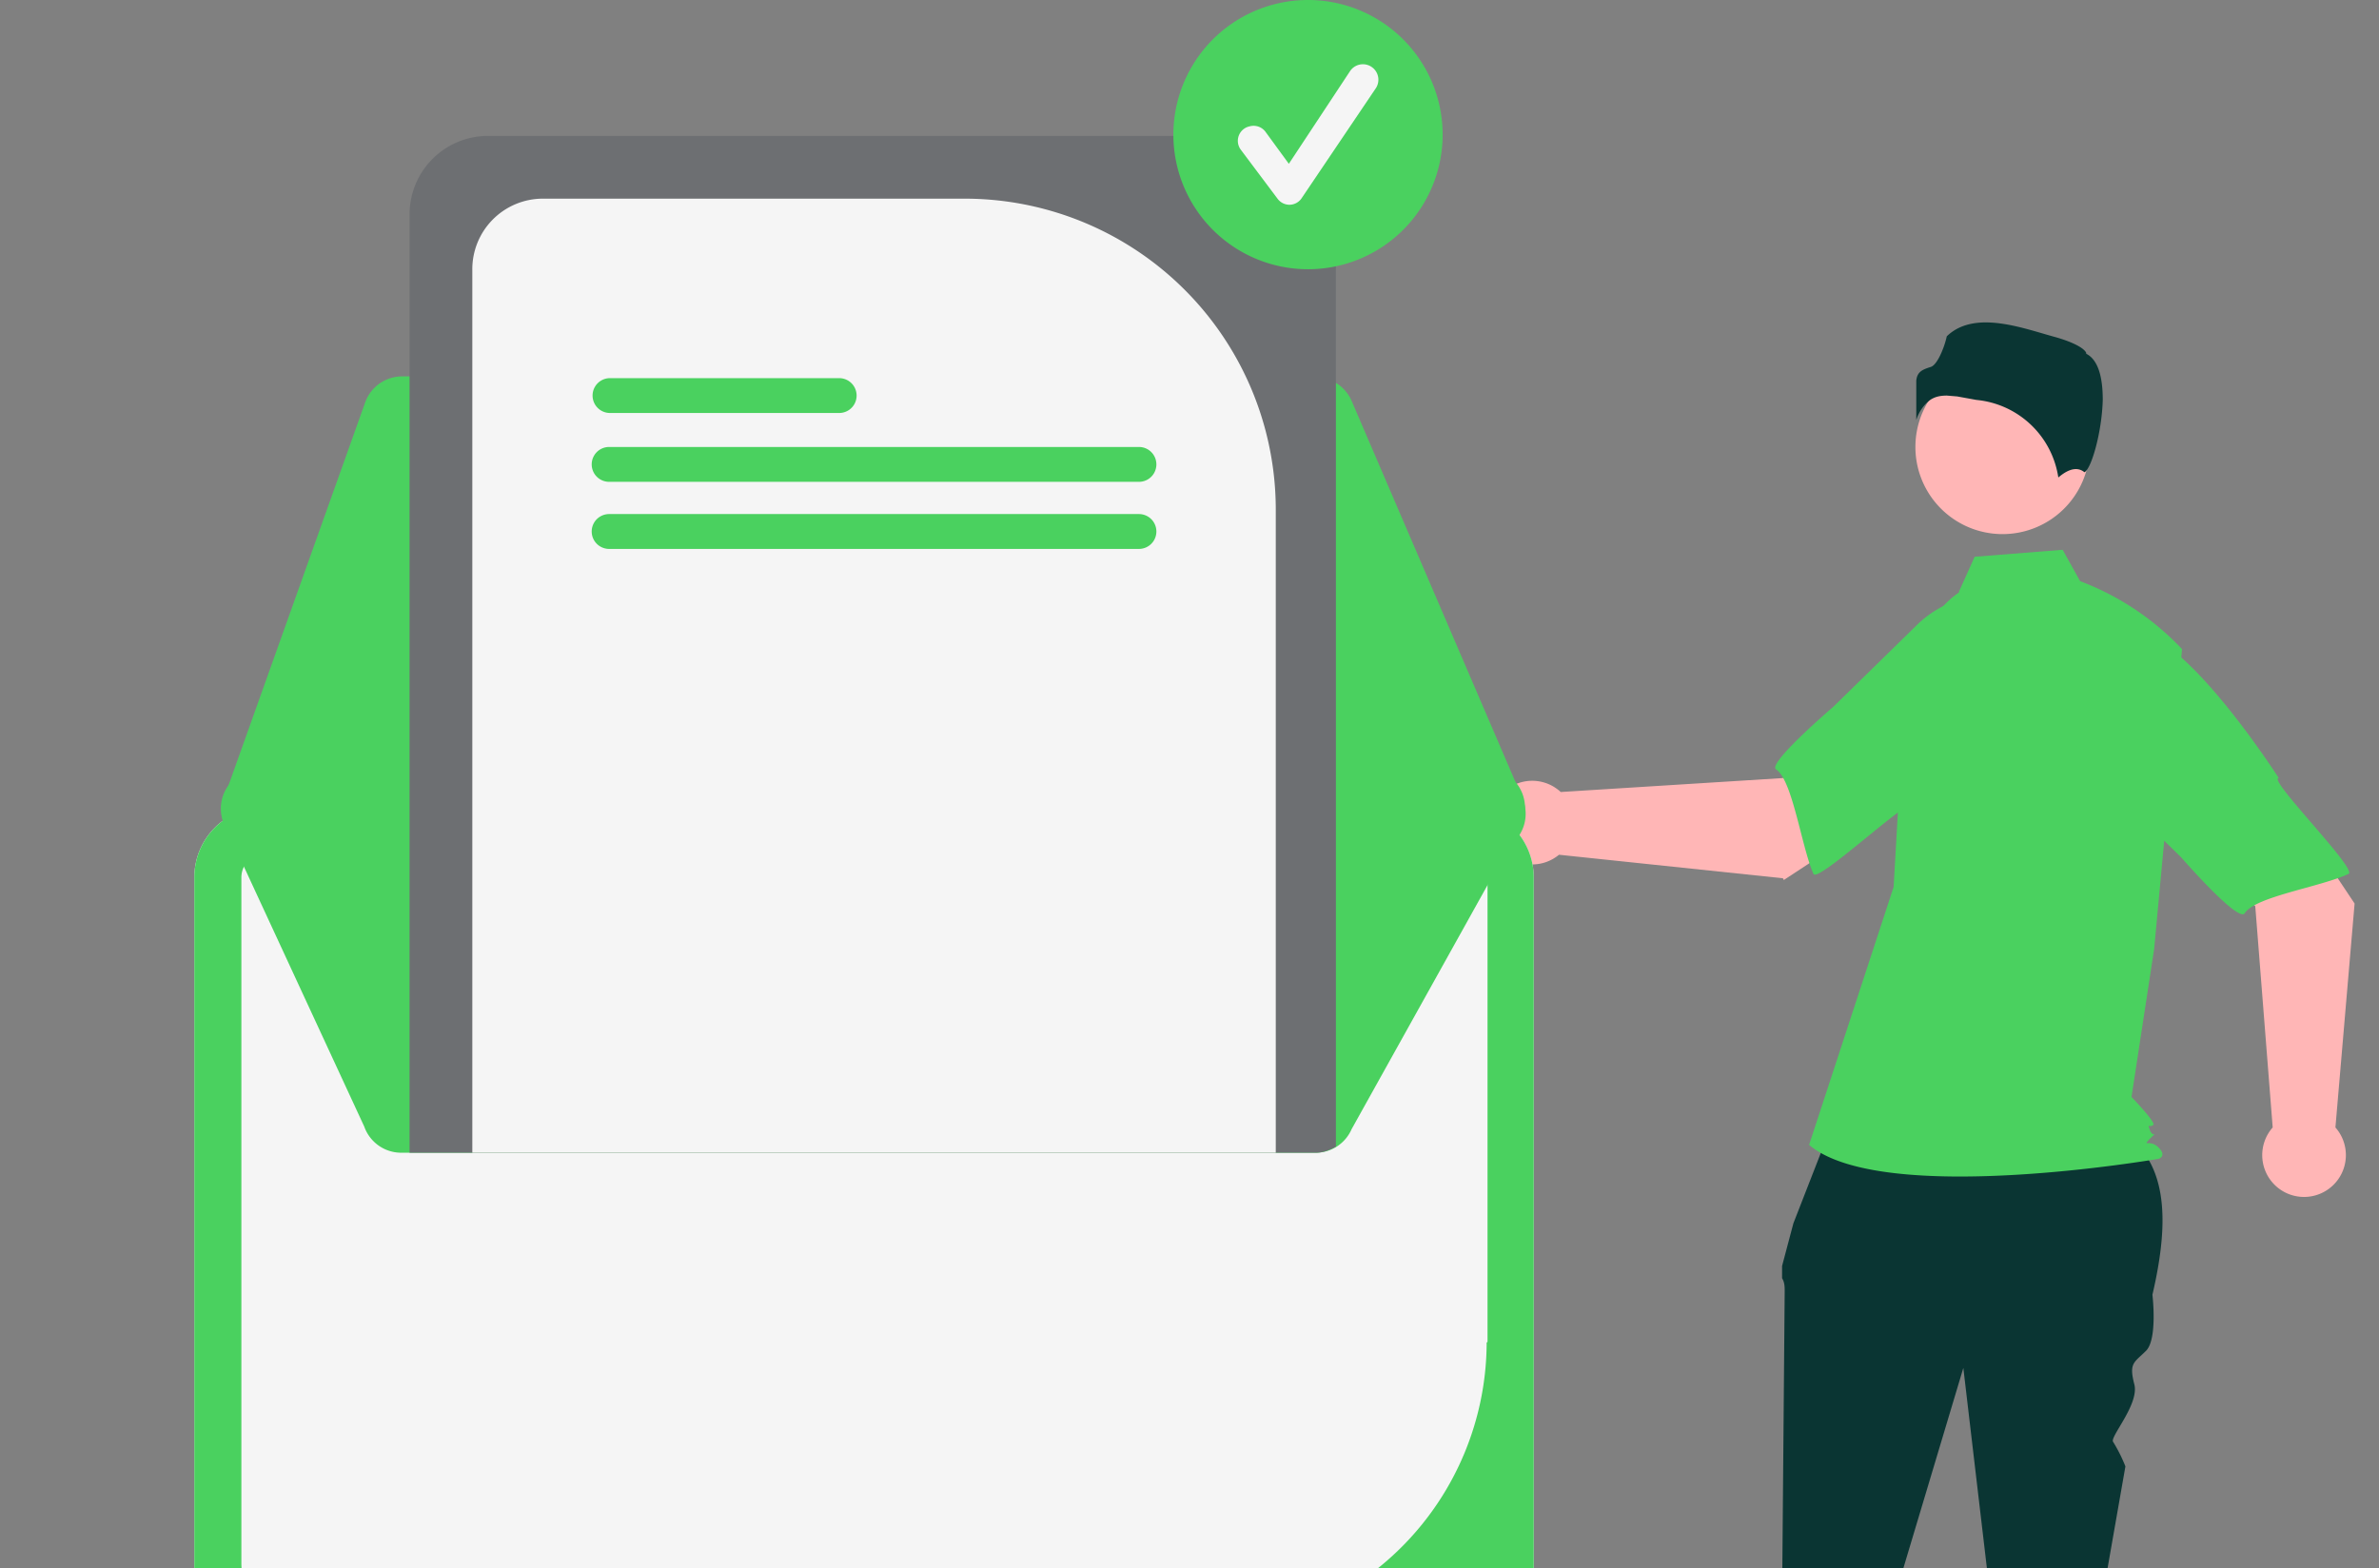
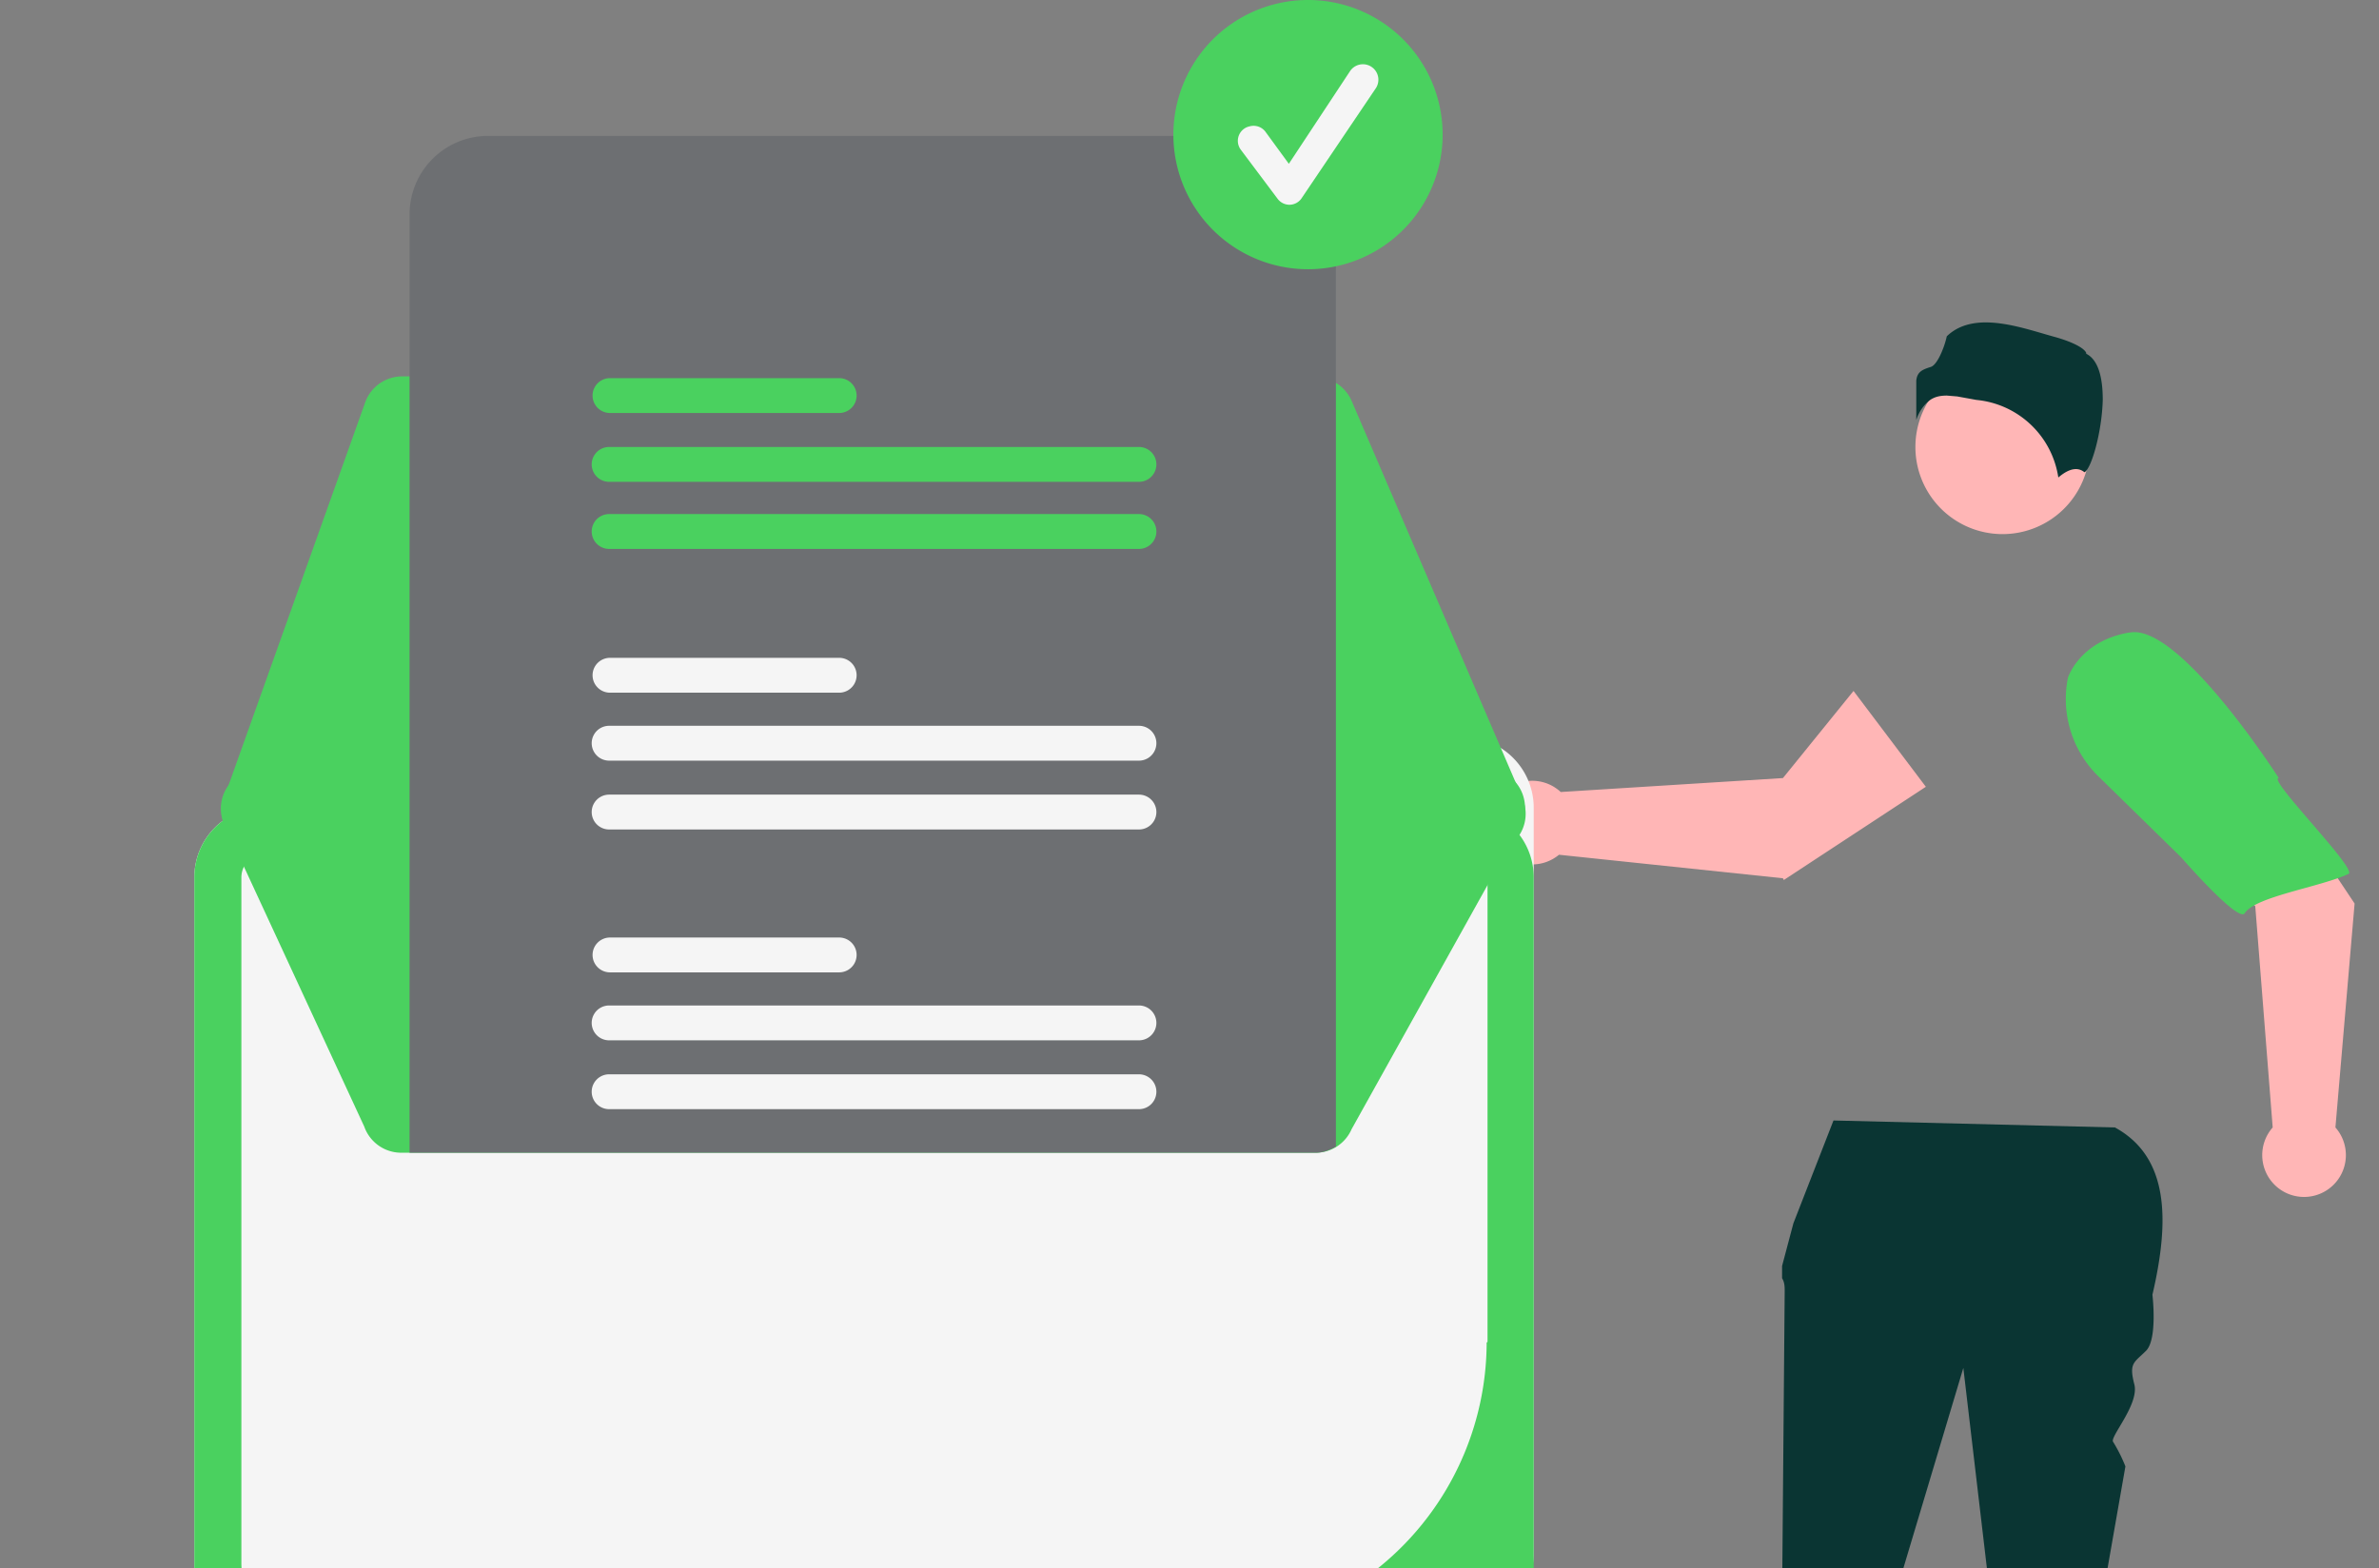
<svg xmlns="http://www.w3.org/2000/svg" fill="none" viewBox="0 0 273 180">
  <rect x="0" y="0" width="273" height="180" fill="#808080" stroke="none" />
  <g clip-path="url(#a)">
    <path fill="#0A3533" d="m210.4 128.6 32.3.8c6.2 3.4 6.3 10.6 4.3 19.2 0 0 .6 5-.7 6.4-1.4 1.4-2 1.4-1.4 3.8.7 2.3-2.9 6.2-2.4 6.7a18 18 0 0 1 1.4 2.8l-3.4 19.4s-2.4 33.6-3 34.3c-.7.7-1.4 0-.7 1.7.6 1.7 1.3 1 .6 1.7l-1.7 2h-8.2l-.6-3.7-.7-2.7c0-.4.6-1 .6-1l.5-2 2-27-4-34-10 33.4s0 29.2-.6 29.9c-.7.7-.7.3-.4 1.7.4 1.4 1.7 1 .7 2s-1.3-.6-1 1l.3 1.8-10.2.1s-1.3-2.9-.6-3.9c.6-1 .6-.7-.2-2.4-.9-1.7-1.2-2-.9-2.3.4-.4.4-2.2.4-2.2l1.7-32.5.3-35.4c0-.5 0-1-.3-1.5v-1.4l1.3-4.9 4.6-11.8Z" />
    <path fill="#FFB6B6" d="M229.8 61.3a10 10 0 1 0 0-20 10 10 0 0 0 0 20Z" />
-     <path fill="#4AD15F" d="M224.8 68a10.4 10.4 0 0 0-4.2 6 58.9 58.9 0 0 0-2.5 13.8l-.8 14-9.7 29.6c8.4 7.1 40.1 1.6 40.1 1.6s1-.3 0-1.3-1.9 0-1-1c1-1 .4 0 0-1-.3-.9 0-.2.4-.6.3-.3-2.5-3.2-2.5-3.2l2.6-17 3.2-34.4a31.3 31.3 0 0 0-11.7-7.8l-2-3.6-10.1.8-1.8 4Z" />
    <path fill="#0A3533" d="m223.4 45.4 1.2.1 2.2.4a10.5 10.5 0 0 1 9.4 8.9c.6-.5 1.9-1.5 3-.6.8-.4 2-4.6 2.1-8.3 0-2-.3-4.5-1.9-5.3v-.1c-.2-.5-1.4-1.2-3.5-1.8-3.7-1-9.3-3.2-12.5-.1-.2 1-1 3.2-1.8 3.5-.9.3-1.6.5-1.7 1.6v4.5c.3-.9.8-1.7 1.6-2.3.6-.4 1.2-.5 2-.5Z" />
    <path fill="#FFB6B6" d="M204.7 101 221 90.3l-8.3-11-8.1 10-25.5 1.6a4.8 4.8 0 1 0-.2 7.2l25.7 2.7Z" />
-     <path fill="#4AD15F" d="M236.4 75.7c1 5.8-17 16.8-17 16.8 0-1.3-10.8 8.9-11.3 7.8-1.4-3.2-2.4-10.8-4.3-12-1-.7 6.6-7.2 6.6-7.2l9.4-9.2a12.4 12.4 0 0 1 11.5-3.4s4.1 1.5 5 7.2Z" />
    <path fill="#FFB6B6" d="m270.2 103.7-10.8-16.2-10.9 8.5 10.3 8 2 25.4a4.8 4.8 0 1 0 7.2 0l2.2-25.7Z" />
    <path fill="#4AD15F" d="M244.4 72.6c5.7-1.1 17.1 16.7 17.1 16.7-1.4 0 9.1 10.5 8 11-3.2 1.5-10.7 2.6-11.9 4.5-.7 1.2-7.3-6.4-7.3-6.4l-9.4-9.2a12.4 12.4 0 0 1-3.6-11.4s1.3-4.2 7-5.2Z" />
-     <path fill="#F5F5F5" d="M168 92.6H30.3a8.1 8.1 0 0 0-8 8v85.8a8.1 8.1 0 0 0 8 8H168a8.1 8.1 0 0 0 8-8v-85.7a8.1 8.1 0 0 0-8-8.1Z" />
+     <path fill="#F5F5F5" d="M168 92.6H30.3a8.1 8.1 0 0 0-8 8v85.8H168a8.1 8.1 0 0 0 8-8v-85.7a8.1 8.1 0 0 0-8-8.1Z" />
    <path fill="#4AD15F" d="M168 92.6H30.3a8.1 8.1 0 0 0-8 8v85.8a8.1 8.1 0 0 0 8 8H168a8.1 8.1 0 0 0 8-8v-85.7a8.1 8.1 0 0 0-8-8.1Zm2.6 61.5a33.3 33.3 0 0 1-32.8 33.2c-14 .2 7.8.3-9 .3-38.6 0-78.7-.4-93.7-.6a7.6 7.6 0 0 1-7.4-7.6v-78.7a2.7 2.7 0 0 1 2.6-2.7H168a2.7 2.7 0 0 1 2.7 2.7V154Z" />
    <path fill="#4AD15F" d="M151 43.2H46.2a4.5 4.5 0 0 0-4.3 3L25.7 91.6a4.5 4.5 0 0 0 4.3 6l140.6.3a4.5 4.5 0 0 0 4.1-6.3L155.1 46a4.5 4.5 0 0 0-4-2.7Z" />
    <path fill="#4AD15F" d="M175 92.6c0 .6 0 1.2-.3 1.8l-19.6 35.2a4.5 4.5 0 0 1-4 2.7H46a4.5 4.5 0 0 1-4.2-3l-16.2-35a4.5 4.5 0 0 1 4.3-6H54l92.3-.1h24.2a4.5 4.5 0 0 1 4.5 4.4Z" />
    <path fill="#6D6F72" d="M144.5 15.6H56a9 9 0 0 0-9 9v107.7h104c.8 0 1.6-.3 2.3-.7v-107a9 9 0 0 0-9-9Z" />
-     <path fill="#F5F5F5" d="M110.7 22.8H62.3a8.1 8.1 0 0 0-8.1 8.2v101.3h92.2V58.5a35.7 35.7 0 0 0-35.7-35.7Z" />
    <path fill="#F5F5F5" d="M130.7 123.3H69.9a2 2 0 0 0 0 4h60.8a2 2 0 0 0 0-4Zm0-7.9H69.9a2 2 0 1 0 0 4h60.8a2 2 0 0 0 0-4Zm-34.5-7.8H70a2 2 0 1 0 0 4h26.3a2 2 0 0 0 0-4Zm34.5-16.4H69.9a2 2 0 0 0 0 4h60.8a2 2 0 0 0 0-4Zm0-7.9H69.9a2 2 0 1 0 0 4h60.8a2 2 0 0 0 0-4Zm-34.5-7.8H70a2 2 0 0 0 0 4h26.3a2 2 0 0 0 0-4Z" />
    <path fill="#4AD15F" d="M130.7 59H69.9a2 2 0 0 0 0 4h60.8a2 2 0 0 0 0-4Zm0-7.7H69.9a2 2 0 0 0 0 4h60.8a2 2 0 0 0 0-4Zm-34.5-7.9H70a2 2 0 1 0 0 4h26.3a2 2 0 1 0 0-4Zm53.9-12.5a15.4 15.4 0 1 0 0-30.9 15.4 15.4 0 0 0 0 30.9Z" />
    <path fill="#F5F5F5" d="M148 23.5a1.7 1.7 0 0 1-1.4-.7l-4.2-5.6a1.7 1.7 0 0 1 1-2.7 1.7 1.7 0 0 1 1.8.6l2.7 3.7 7-10.6a1.7 1.7 0 0 1 3 1.9l-8.5 12.6a1.7 1.7 0 0 1-1.4.8Z" />
  </g>
  <defs>
    <clipPath id="a">
      <path fill="#fff" d="M0 0h273v180H0z" />
    </clipPath>
  </defs>
</svg>